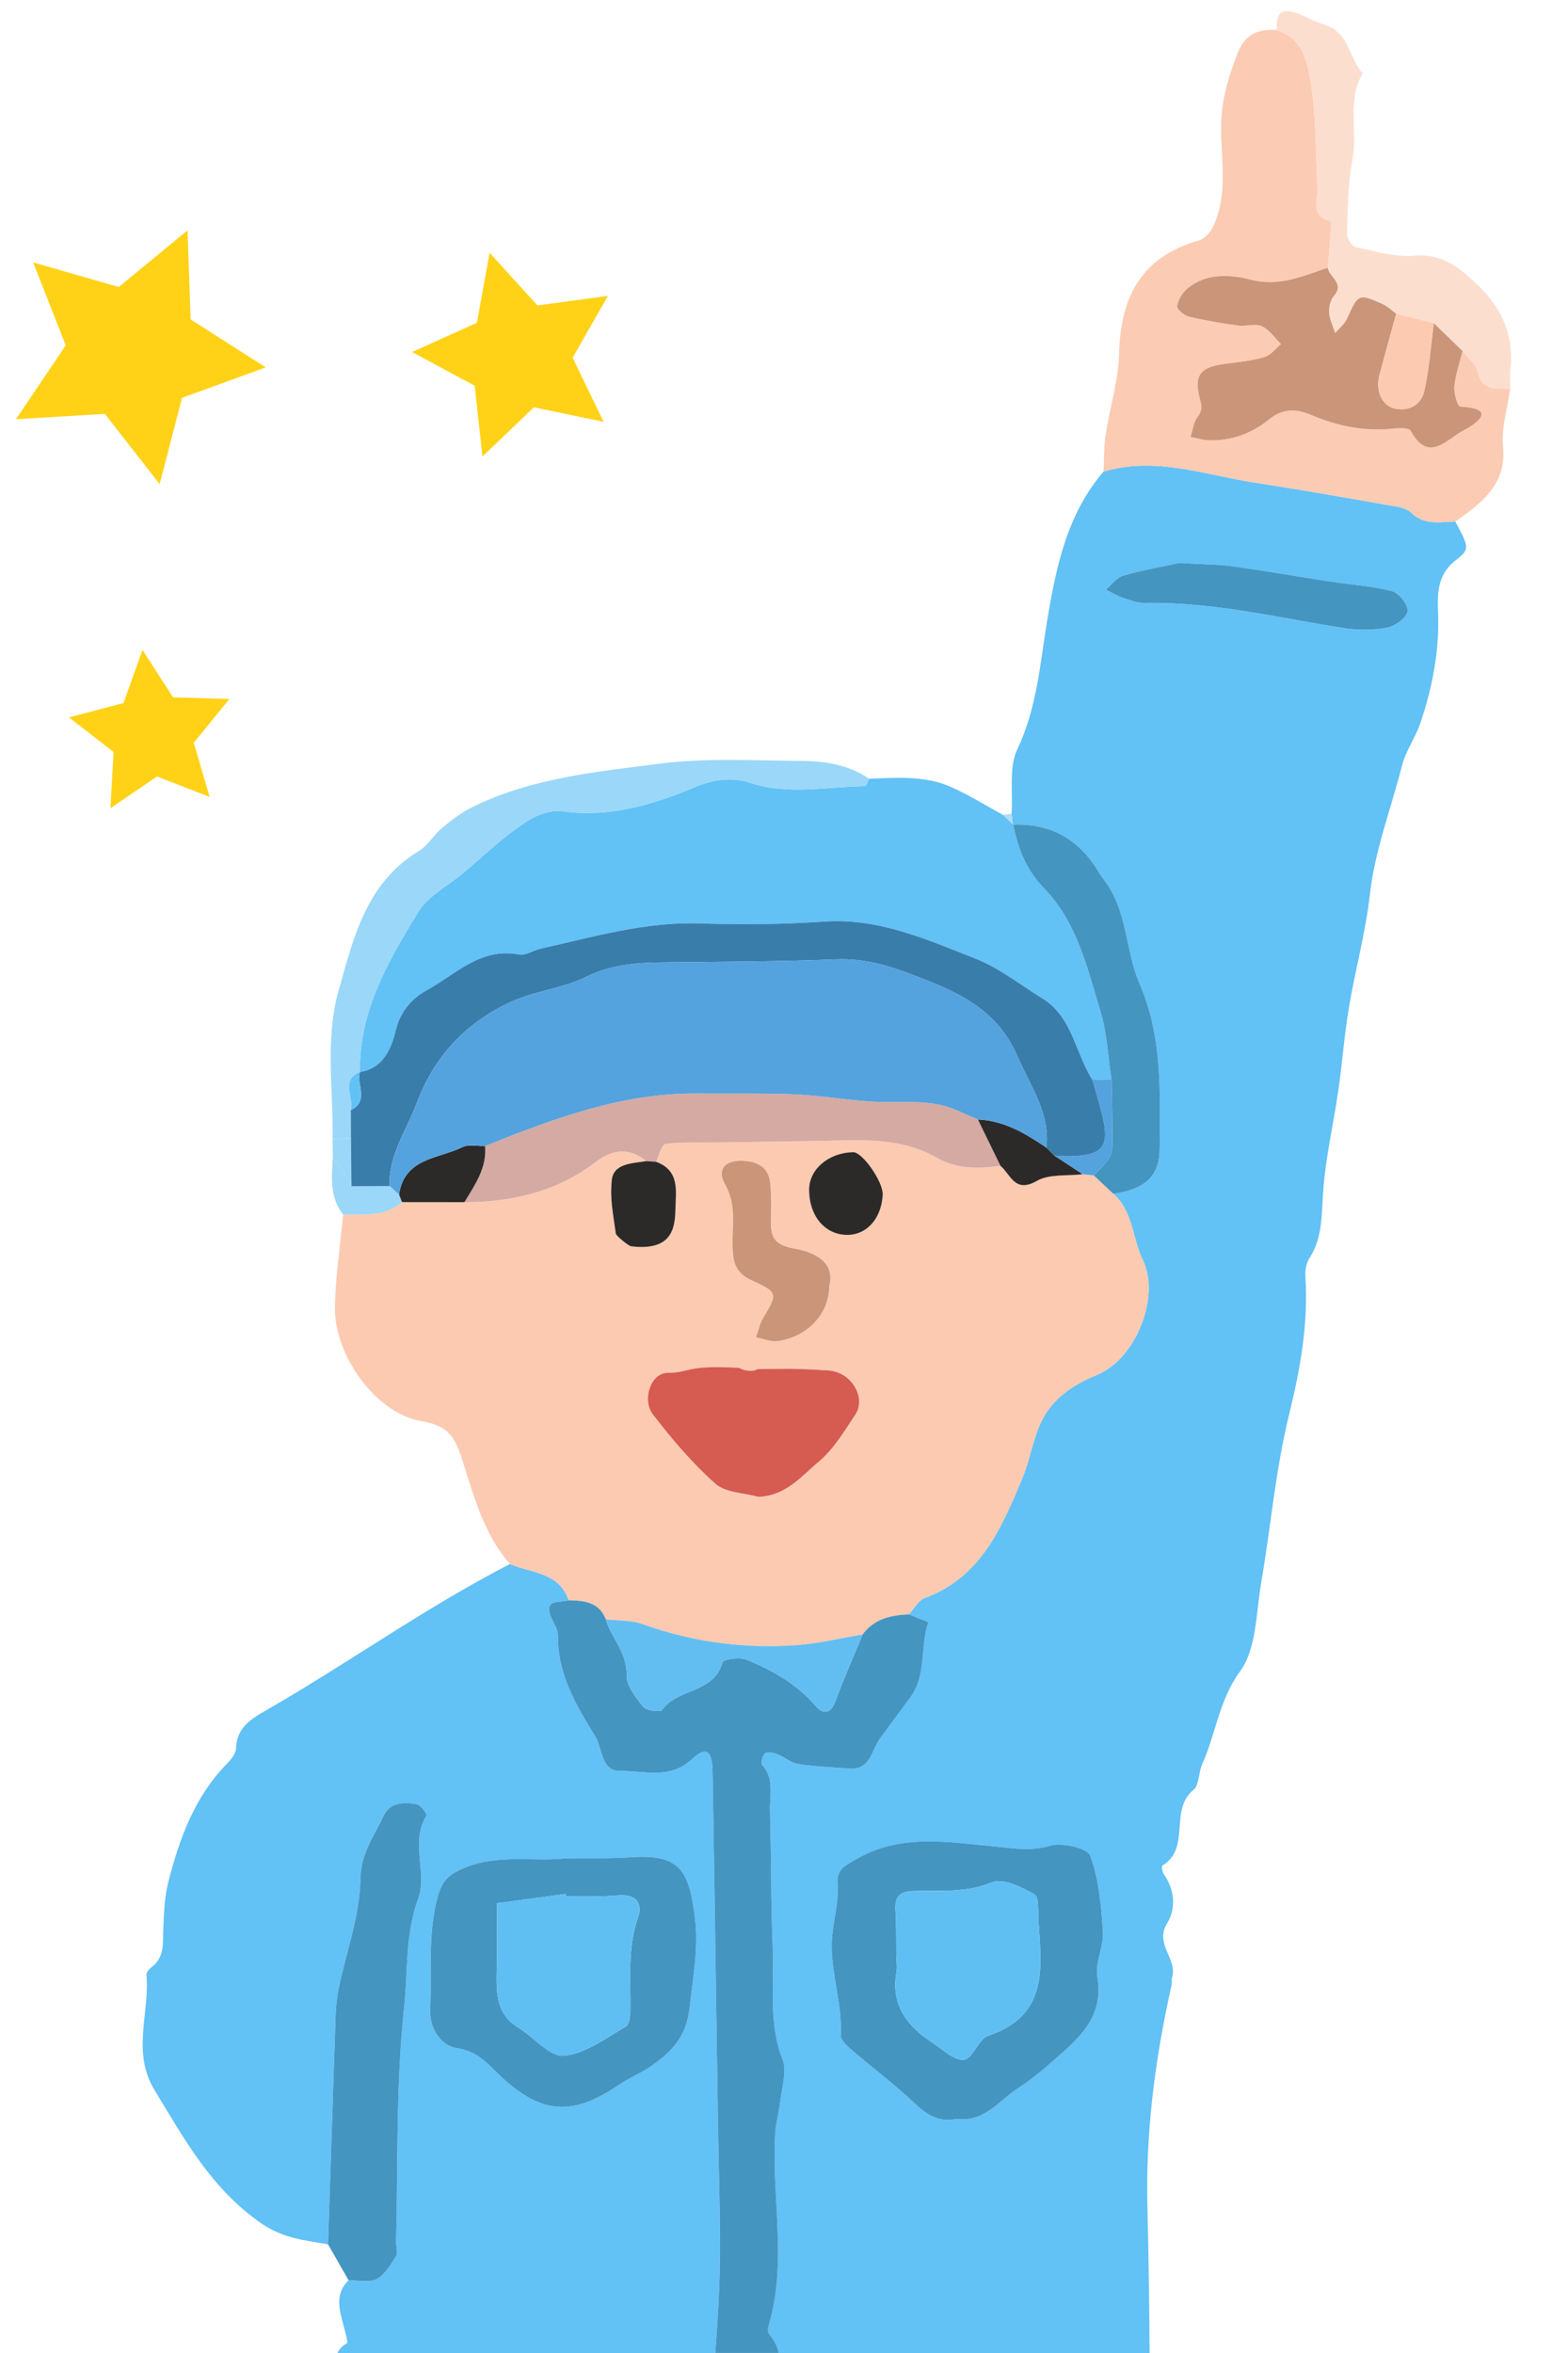
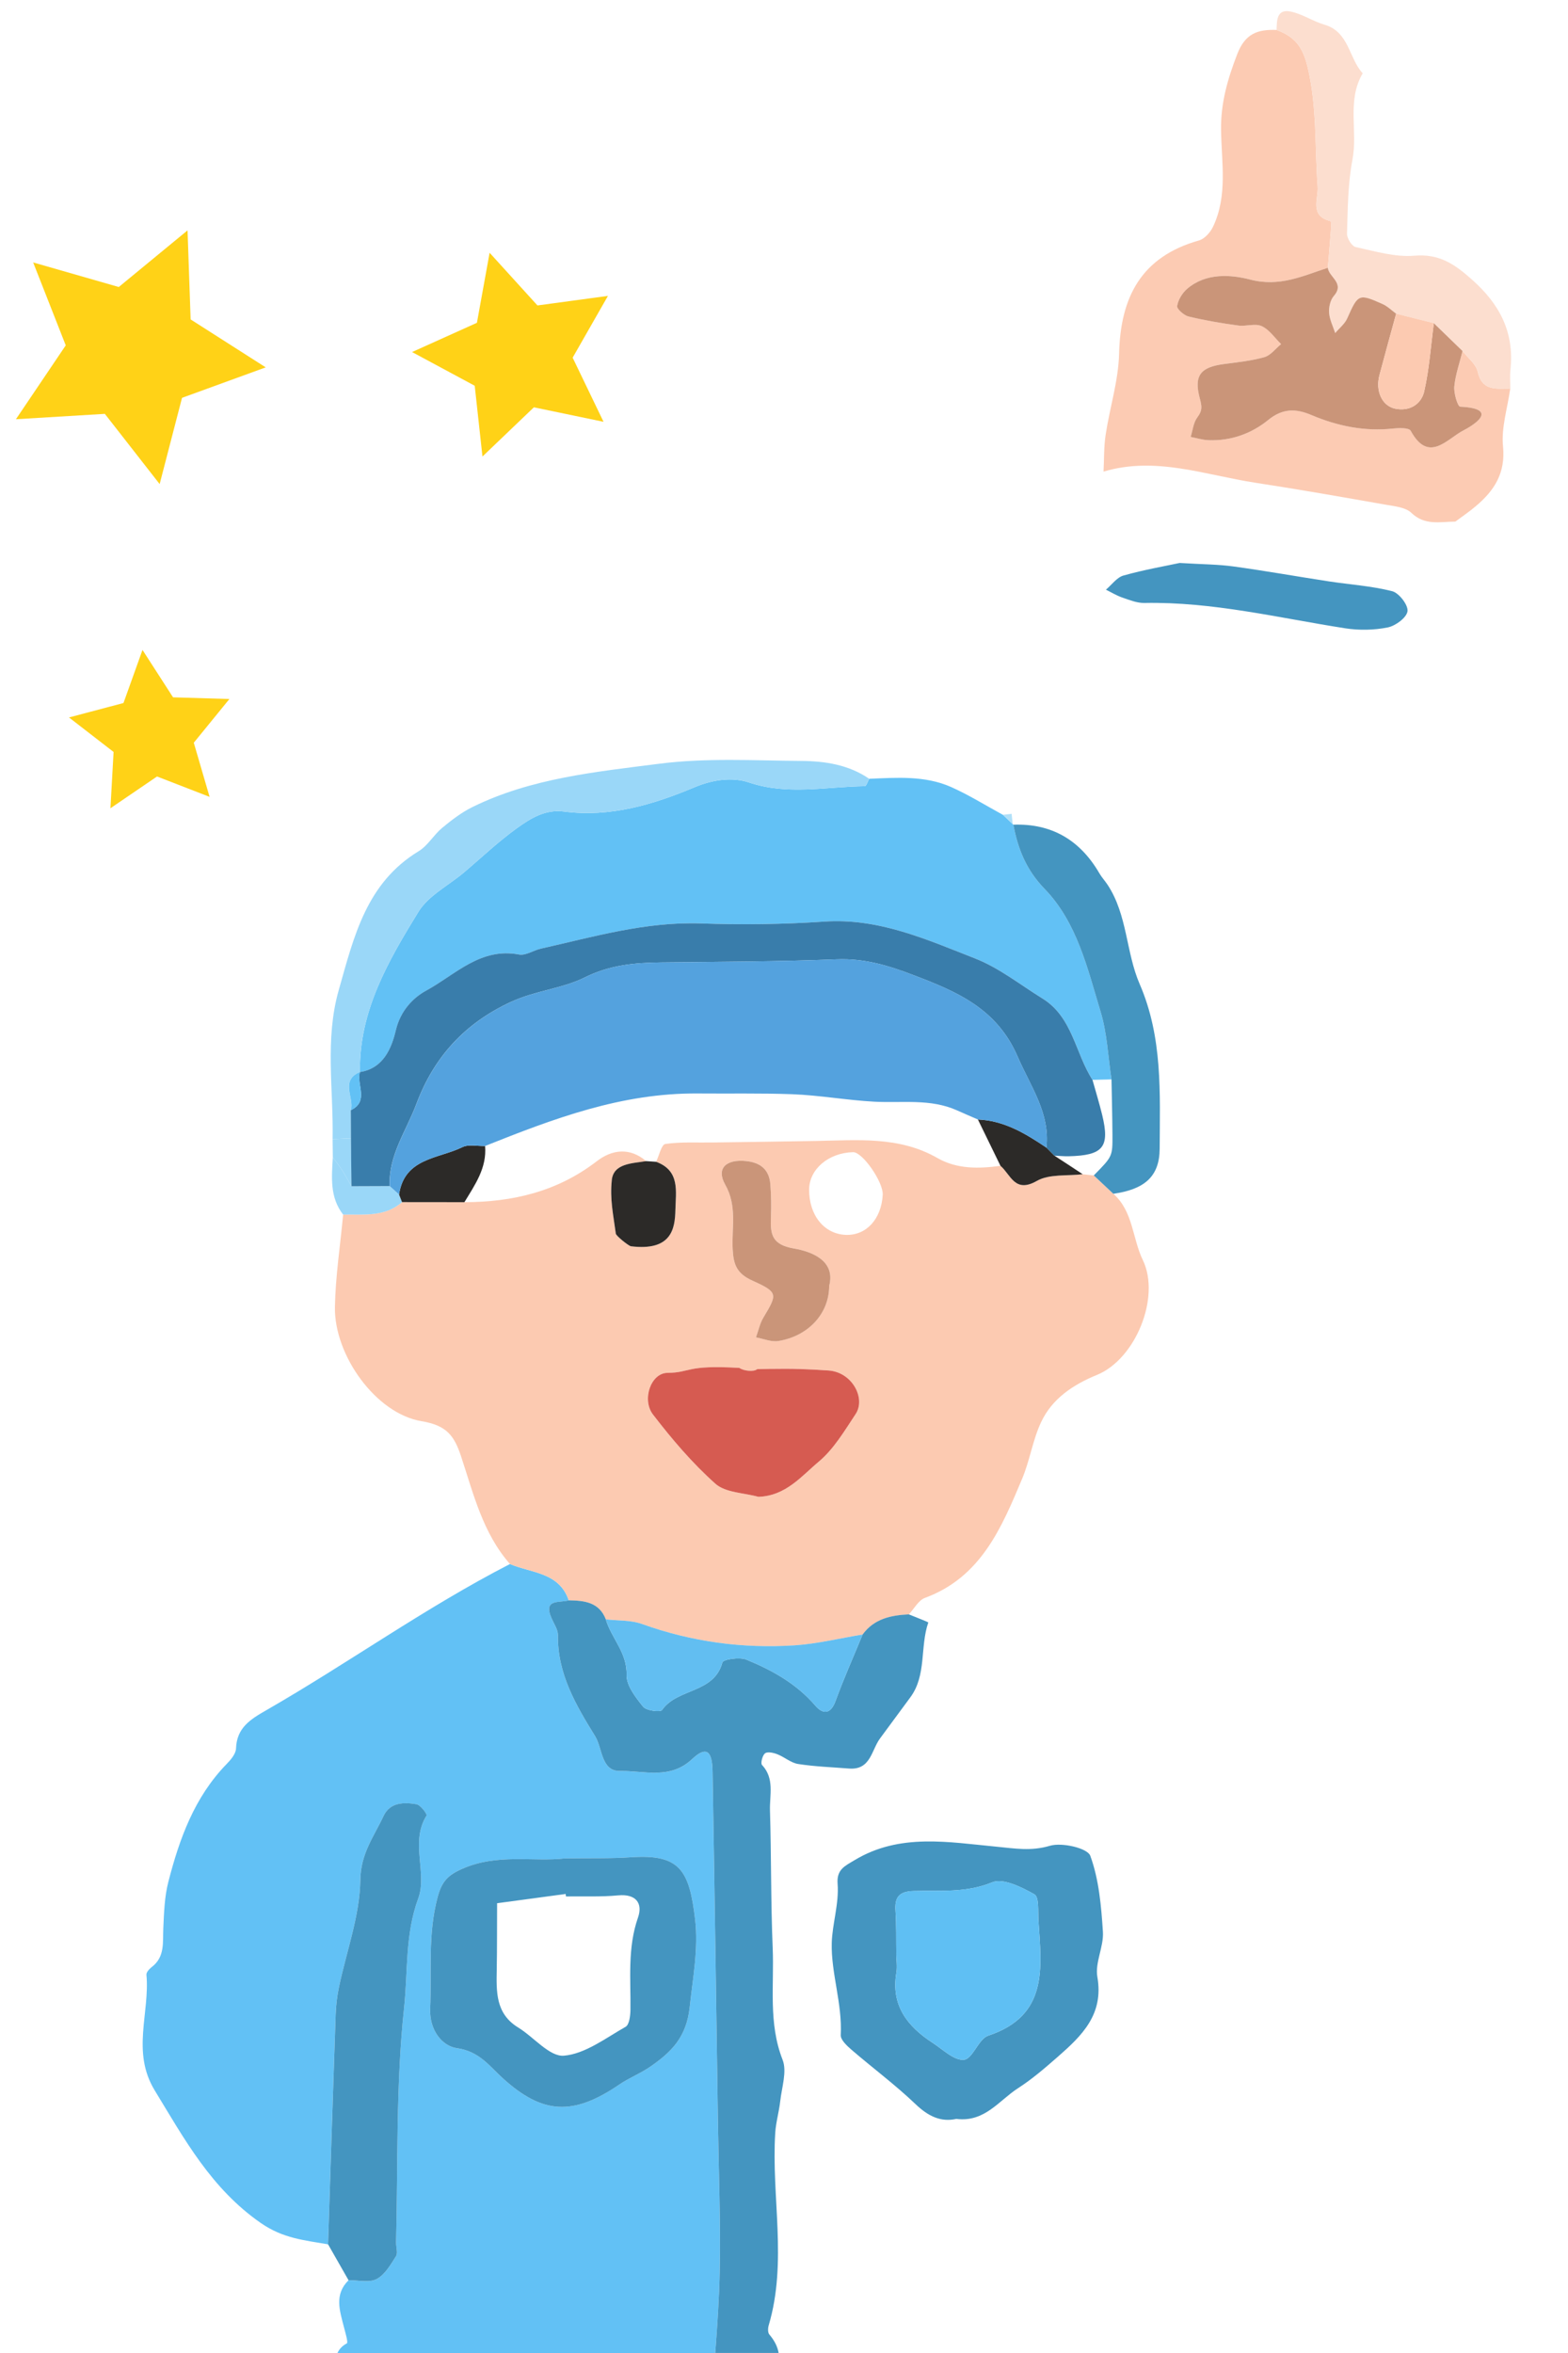
<svg xmlns="http://www.w3.org/2000/svg" id="_レイヤー_2" width="140" height="210" viewBox="0 0 140 210">
  <defs>
    <style>.cls-1{fill:#5fbff3;}.cls-1,.cls-2,.cls-3,.cls-4,.cls-5,.cls-6,.cls-7,.cls-8,.cls-9,.cls-10,.cls-11,.cls-12,.cls-13,.cls-14,.cls-15,.cls-16,.cls-17{stroke-width:0px;}.cls-2{fill:#54a2de;}.cls-3{fill:#2c2a28;}.cls-4{fill:#ca9579;}.cls-5{fill:#62c1f5;}.cls-6{fill:#fccab1;}.cls-7{fill:#d4aaa3;}.cls-8{fill:none;}.cls-9{fill:#4495c0;}.cls-10{fill:#9ad7f8;}.cls-11{fill:#fcdecf;}.cls-12{fill:#fccbb3;}.cls-13{fill:#ffd217;}.cls-14{fill:#397dab;}.cls-15{fill:#d65b51;}.cls-16{fill:#afdff8;}.cls-17{fill:#62bef1;}</style>
  </defs>
  <g id="_メイン">
    <path class="cls-8" d="M30.969,209.135c.134-.073-.135-.959-.263-1.459-.366-1.442-.884-2.891.413-4.17-.608-1.067-1.221-2.138-1.83-3.207-2.078-.367-4.001-.512-6.005-1.905-4.43-3.077-6.805-7.464-9.468-11.83-2.1-3.441-.426-6.902-.742-10.328-.02-.214.257-.516.467-.679,1.206-.916.979-2.216,1.04-3.477.063-1.381.105-2.795.447-4.12.993-3.858,2.329-7.575,5.207-10.528.375-.38.824-.915.839-1.387.062-1.851,1.287-2.602,2.682-3.403,7.339-4.217,14.233-9.18,21.776-13.059-2.426-2.76-3.259-6.261-4.365-9.607-.61-1.841-1.284-2.767-3.525-3.137-4.098-.683-7.814-5.904-7.739-10.187.051-2.754.477-5.502.734-8.253-1.205-1.545-1.022-3.337-.921-5.111-.005-.542-.011-1.081-.019-1.621.089-4.438-.713-8.867.551-13.318,1.356-4.772,2.456-9.544,7.135-12.384.816-.496,1.34-1.453,2.095-2.08.842-.697,1.735-1.383,2.709-1.862,5.247-2.581,11.018-3.138,16.677-3.863,4.17-.534,8.452-.285,12.682-.249,2.119.012,4.23.337,6.059,1.591,2.474-.1,4.979-.299,7.311.734,1.594.71,3.088,1.644,4.626,2.482.26-.029.521-.056.78-.086.136-1.939-.264-4.127.512-5.759,1.753-3.704,2.032-7.65,2.672-11.531.796-4.783,1.759-9.435,5.023-13.254.059-1.101.023-2.214.19-3.298.368-2.42,1.14-4.816,1.2-7.236.123-5.076,2.003-8.652,7.145-10.101.496-.142,1.006-.721,1.243-1.221,1.32-2.774.755-5.746.715-8.637-.036-2.401.587-4.542,1.443-6.763.721-1.875,1.864-2.221,3.516-2.161.019-.86.015-1.894,1.248-1.643,1.044.209,1.989.869,3.025,1.172,2.21.644,2.165,2.988,3.415,4.342-1.439,2.43-.425,5.156-.917,7.715-.411,2.15-.415,4.386-.485,6.584-.016.408.428,1.13.772,1.205,1.729.375,3.523.918,5.237.772,2.236-.192,3.602.759,5.149,2.133,2.483,2.198,3.791,4.712,3.436,8.041-.059.557-.012,1.125-.016,1.685-.24,1.724-.814,3.481-.646,5.159.236,2.386-.778,3.942-2.42,5.328-.582.497-1.222.923-1.836,1.385,1.158,2.189,1.35,2.445.125,3.373-1.767,1.334-1.732,3.01-1.666,4.827.12,3.368-.509,6.621-1.587,9.787-.443,1.303-1.306,2.476-1.64,3.796-.964,3.828-2.418,7.52-2.864,11.504-.379,3.388-1.306,6.708-1.87,10.081-.412,2.446-.59,4.925-.944,7.383-.433,2.99-1.133,5.955-1.351,8.959-.157,2.1-.025,4.165-1.236,6.035-.277.433-.396,1.06-.359,1.581.277,4.212-.438,8.244-1.447,12.345-1.216,4.921-1.636,10.036-2.499,15.049-.462,2.69-.407,5.868-1.879,7.884-1.908,2.616-2.162,5.589-3.385,8.294-.338.742-.256,1.864-.785,2.298-2.192,1.776-.196,5.195-2.773,6.758-.086.05-.006.566.135.769.985,1.409,1.089,3.077.294,4.367-1.151,1.874.915,3.163.447,4.801-.076.262-.013.562-.075.827-1.46,6.515-2.304,13.087-2.131,19.786.112,4.314.162,8.629.195,12.946h37.353V0H0v210h30.128c.158-.339.41-.637.84-.865ZM42.582,28.809l1.133-6.25,4.272,4.701,6.295-.854-3.151,5.515,2.757,5.723-6.219-1.293-4.591,4.391-.693-6.314-5.594-3.009,5.791-2.61ZM2.961,23.422l7.644,2.193,6.14-5.054.276,7.948,6.704,4.278-7.473,2.719-1.997,7.698-4.895-6.267-7.938.479,4.448-6.592-2.909-7.401ZM6.159,64.03l4.866-1.287,1.698-4.738,2.728,4.23,5.031.151-3.18,3.902,1.411,4.832-4.693-1.819-4.159,2.835.279-5.026-3.982-3.079Z" />
    <path class="cls-8" d="M73.963,122.312c-1.827-.125-2.802-.185-5.258-.142,2.154-.036,3.467.019,5.258.142Z" />
-     <path class="cls-5" d="M104.583,177.269c.062-.265-.001-.565.075-.827.468-1.638-1.598-2.926-.447-4.801.795-1.29.691-2.958-.294-4.367-.141-.203-.22-.719-.135-.769,2.577-1.563.581-4.982,2.773-6.758.528-.434.446-1.555.785-2.298,1.223-2.705,1.477-5.678,3.385-8.294,1.472-2.016,1.417-5.194,1.879-7.884.862-5.013,1.282-10.128,2.499-15.049,1.009-4.102,1.725-8.133,1.447-12.345-.036-.521.082-1.148.359-1.581,1.211-1.87,1.079-3.935,1.236-6.035.218-3.004.917-5.969,1.351-8.959.353-2.458.532-4.937.944-7.383.564-3.373,1.49-6.693,1.87-10.081.446-3.985,1.9-7.677,2.864-11.504.335-1.32,1.198-2.493,1.64-3.796,1.078-3.166,1.707-6.42,1.587-9.787-.066-1.817-.101-3.493,1.666-4.827,1.225-.928,1.033-1.183-.125-3.373-1.358.006-2.724.381-3.934-.786-.513-.494-1.484-.581-2.269-.72-3.881-.682-7.764-1.368-11.658-1.963-4.491-.689-8.909-2.383-13.553-.993-3.264,3.818-4.226,8.471-5.023,13.254-.64,3.88-.918,7.827-2.672,11.531-.776,1.632-.377,3.82-.512,5.759.034.305.067.611.098.914l.059.056q5.06-.184,7.687,4.351c.211.361.501.672.732,1.022,1.771,2.696,1.63,6.022,2.857,8.847,2.068,4.769,1.806,9.74,1.786,14.692-.01,2.519-1.389,3.638-4.136,4.028,1.775,1.568,1.69,3.97,2.633,5.917,1.601,3.307-.648,8.834-4.089,10.244-2.136.874-4.008,2.116-4.996,4.221-.75,1.599-1.005,3.424-1.694,5.057-1.838,4.374-3.671,8.78-8.673,10.624-.584.216-.965.969-1.441,1.474.604.249,1.75.689,1.736.726-.755,2.179-.135,4.696-1.607,6.683-.902,1.225-1.805,2.443-2.705,3.667-.773,1.049-.833,2.837-2.77,2.683-1.515-.12-3.041-.172-4.539-.405-.647-.101-1.222-.625-1.859-.87-.342-.135-.864-.25-1.092-.085-.237.172-.417.887-.277,1.037,1.14,1.213.674,2.692.713,4.051.124,4.099.072,8.206.244,12.303.139,3.321-.401,6.685.883,9.962.409,1.044-.076,2.458-.211,3.696-.105.949-.387,1.883-.446,2.833-.355,5.715,1.098,11.491-.582,17.166-.076.255-.091.656.055.826.486.567.736,1.114.831,1.648h33.126c-.033-4.316-.083-8.632-.195-12.946-.173-6.698.672-13.271,2.131-19.786ZM102.169,53.814c-.653.012-1.326-.264-1.965-.483-.506-.172-.975-.463-1.463-.702.521-.436.976-1.098,1.572-1.265,1.838-.516,3.728-.843,5.013-1.12,2.04.127,3.441.123,4.817.314,2.838.389,5.661.895,8.492,1.328,1.894.289,3.826.41,5.669.879.608.157,1.44,1.24,1.365,1.789-.081.574-1.068,1.304-1.765,1.444-1.223.247-2.553.27-3.793.079-5.96-.927-11.847-2.381-17.943-2.262ZM97.98,176.44c.586,3.343-1.381,5.24-3.52,7.113-1.141.998-2.303,2.004-3.572,2.82-1.693,1.088-2.965,3.057-5.5,2.734-1.394.31-2.517-.241-3.64-1.314-1.807-1.726-3.829-3.228-5.726-4.861-.408-.353-.975-.884-.955-1.308.148-2.812-.876-5.54-.802-8.227.043-1.669.661-3.505.521-5.284-.097-1.28.669-1.585,1.519-2.099,4.029-2.435,8.414-1.601,12.649-1.203,1.665.159,3.097.422,4.791-.08,1.08-.317,3.351.205,3.604.893.776,2.117.98,4.489,1.127,6.779.088,1.333-.723,2.763-.495,4.037Z" />
    <path class="cls-5" d="M64.102,189.456c-.156-10.467-.3-20.934-.481-31.398-.032-1.848-.597-2.217-1.823-1.062-1.978,1.862-4.287,1.027-6.427,1.066-1.715.029-1.561-2.018-2.236-3.109-1.704-2.756-3.37-5.568-3.318-9.006.007-.506-.354-1.018-.572-1.516-.779-1.782.736-1.345,1.537-1.602-.856-2.522-3.335-2.429-5.25-3.243-7.542,3.879-14.437,8.842-21.776,13.059-1.396.801-2.62,1.552-2.682,3.403-.015.472-.464,1.007-.839,1.387-2.877,2.953-4.214,6.67-5.207,10.528-.341,1.325-.383,2.739-.447,4.12-.061,1.26.166,2.561-1.04,3.477-.21.163-.487.465-.467.679.316,3.426-1.358,6.887.742,10.328,2.663,4.366,5.038,8.752,9.468,11.83,2.004,1.393,3.927,1.538,6.005,1.905.226-6.838.44-13.677.68-20.513.031-.819.129-1.647.298-2.452.666-3.191,1.862-6.369,1.904-9.566.034-2.358,1.224-3.871,2.07-5.687.574-1.234,1.815-1.249,2.939-1.056.367.06.98.896.901,1.015-1.494,2.383.099,5.124-.74,7.393-1.188,3.206-.919,6.548-1.264,9.759-.745,6.921-.537,13.944-.715,20.928-.01.422.179.951-.01,1.247-.478.757-.992,1.653-1.729,2.037-.672.35-1.659.094-2.504.102-1.298,1.279-.779,2.728-.413,4.17.128.5.396,1.386.263,1.459-.431.228-.682.527-.84.865h33.732c.19-2.462.355-4.926.4-7.392.082-4.382-.094-8.768-.159-13.153ZM61.578,179.135c-.285,2.682-1.632,4-3.472,5.28-.894.625-1.939,1.028-2.839,1.644-4.115,2.802-6.836,2.635-10.38-.583-1.197-1.087-2.103-2.403-4.088-2.68-1.307-.177-2.473-1.6-2.391-3.526.139-3.324-.22-6.639.663-9.952.377-1.412.913-1.97,2.229-2.544,3.127-1.372,6.356-.591,9.14-.915,2.217-.033,4.056.022,5.886-.102,4.392-.305,5.222,1.173,5.735,5.55.307,2.592-.205,5.216-.483,7.828Z" />
    <path class="cls-6" d="M50.782,142.828c1.381.024,2.707.15,3.308,1.697,1.081.125,2.236.055,3.233.414,4.431,1.593,8.991,2.209,13.658,1.902,2.022-.139,4.025-.634,6.037-.964,1.025-1.406,2.527-1.719,4.128-1.796.475-.505.856-1.258,1.441-1.474,5.001-1.845,6.834-6.25,8.673-10.624.689-1.633.944-3.458,1.694-5.057.988-2.105,2.859-3.347,4.996-4.221,3.442-1.41,5.69-6.937,4.089-10.244-.943-1.946-.858-4.349-2.633-5.917-.585-.547-1.167-1.095-1.748-1.638-.329-.038-.659-.075-.987-.108-1.383.17-2.984-.04-4.1.599-1.972,1.127-2.323-.568-3.243-1.351-1.938.269-3.883.304-5.626-.693-3.438-1.97-7.167-1.586-10.868-1.524-3.079.053-6.161.094-9.241.137-1.4.021-2.816-.069-4.189.132-.344.049-.554,1.034-.823,1.59,2.157.791,1.758,2.649,1.723,4.292-.036,1.677-.342,3.699-3.985,3.245-.249-.076-1.306-.923-1.334-1.125-.235-1.756-.536-3.054-.358-4.781.159-1.5,1.829-1.482,3.067-1.69-1.474-1.252-3.049-1.039-4.418.014-3.502,2.7-7.496,3.643-11.81,3.649-1.856-.003-3.712-.007-5.57-.006-1.542,1.355-3.436,1.078-5.258,1.114-.257,2.751-.683,5.499-.734,8.253-.075,4.283,3.641,9.504,7.739,10.187,2.24.37,2.914,1.296,3.525,3.137,1.106,3.346,1.939,6.848,4.365,9.607,1.915.814,4.393.721,5.25,3.243ZM76.169,102.829c.839-.02,2.713,2.676,2.646,3.813-.129,2.17-1.472,3.628-3.285,3.568-1.934-.067-3.297-1.74-3.287-4.043.009-1.818,1.735-3.285,3.926-3.338ZM66.599,103.619c1.298.133,2.074.76,2.18,2.065.08.981.092,1.978.053,2.967-.057,1.501.073,2.436,2.066,2.775,1.549.268,3.733,1.069,3.135,3.339-.004,2.506-1.907,4.498-4.545,4.917-.632.102-1.326-.206-1.991-.327.213-.588.342-1.228.656-1.758,1.251-2.092,1.352-2.258-.943-3.29-1.42-.639-1.718-1.415-1.794-2.82-.103-1.911.422-3.843-.668-5.763-.828-1.459.09-2.284,1.85-2.106ZM59.59,122.526c2.152-.025,1.583-.727,6.424-.445.377.277,1.305.369,1.59.114.394-.011.757-.018,1.102-.024,2.457-.043,3.432.016,5.258.142,2.122.139,3.362,2.484,2.431,3.889-.993,1.496-1.949,3.125-3.297,4.252-1.524,1.27-2.928,3.056-5.388,3.134-1.302-.364-2.931-.361-3.837-1.169-2.061-1.836-3.884-3.979-5.573-6.177-1.01-1.319-.197-3.699,1.289-3.716Z" />
    <path class="cls-5" d="M77.215,70.165c-3.446.039-6.871.835-10.351-.335-1.441-.481-3.167-.278-4.857.432-3.679,1.545-7.537,2.705-11.64,2.167-1.677-.221-2.987.605-4.192,1.469-1.679,1.204-3.187,2.646-4.772,3.984-1.372,1.153-3.155,2.051-4.046,3.498-2.687,4.378-5.314,8.868-5.219,14.299,2.128-.323,2.843-2.195,3.208-3.732.416-1.754,1.554-2.911,2.722-3.545,2.579-1.402,4.837-3.873,8.282-3.211.594.112,1.29-.38,1.952-.528,4.707-1.054,9.347-2.417,14.27-2.247,3.668.128,7.36.083,11.021-.164,4.876-.335,9.151,1.6,13.469,3.289,2.141.835,4.023,2.341,6.014,3.572,2.701,1.665,2.924,4.876,4.47,7.264.566-.015,1.132-.028,1.696-.044-.307-2.019-.386-4.108-.974-6.04-1.174-3.865-2.092-7.956-5-10.961-1.635-1.686-2.384-3.566-2.787-5.727l-.059-.056c-.293-.276-.585-.55-.878-.828-1.538-.837-3.031-1.771-4.626-2.482-2.332-1.033-4.837-.834-7.311-.734-.132.231-.257.659-.39.661Z" />
    <path class="cls-12" d="M112.081,43.083c3.894.595,7.777,1.281,11.658,1.963.785.14,1.755.226,2.269.72,1.21,1.167,2.576.792,3.934.786.614-.462,1.254-.888,1.836-1.385,1.642-1.386,2.656-2.942,2.42-5.328-.167-1.677.406-3.435.646-5.159-1.216-.015-2.502.274-2.905-1.509-.155-.682-.884-1.232-1.353-1.844-.26,1.056-.631,2.097-.736,3.165-.056.606.306,1.79.523,1.801,3.816.184.811,1.854.313,2.108-1.464.737-3.111,3.007-4.728.042-.151-.278-1.044-.255-1.574-.199-2.548.276-4.963-.22-7.285-1.202-1.391-.591-2.568-.614-3.857.436-1.505,1.222-3.338,1.885-5.339,1.806-.536-.018-1.062-.192-1.593-.29.186-.59.244-1.276.596-1.745.449-.599.428-.931.218-1.708-.554-2.065.108-2.774,2.115-3.047,1.224-.165,2.468-.287,3.649-.62.564-.158,1.004-.762,1.498-1.166-.569-.556-1.053-1.295-1.733-1.604-.581-.268-1.399.044-2.092-.054-1.49-.204-2.976-.452-4.434-.804-.416-.102-1.063-.675-1.021-.936.086-.553.459-1.166.896-1.54,1.673-1.435,3.886-1.272,5.629-.821,2.617.684,4.685-.325,6.925-1.052.088-1.087.187-2.17.265-3.255.022-.316.047-.889-.033-.91-1.907-.473-1.058-2.017-1.141-3.08-.266-3.537-.045-7.066-.886-10.625-.452-1.92-1.205-2.766-2.78-3.354-1.652-.06-2.795.287-3.516,2.161-.856,2.221-1.479,4.362-1.443,6.763.04,2.891.605,5.862-.715,8.637-.237.5-.747,1.078-1.243,1.221-5.142,1.449-7.022,5.025-7.145,10.101-.06,2.419-.832,4.816-1.2,7.236-.167,1.084-.131,2.197-.19,3.298,4.644-1.39,9.062.304,13.553.993Z" />
    <path class="cls-9" d="M33.624,203.404c.737-.384,1.251-1.281,1.729-2.037.189-.296 0-.825.01-1.247.178-6.984-.029-14.007.715-20.928.345-3.211.076-6.552,1.264-9.759.839-2.269-.755-5.011.74-7.393.079-.119-.534-.955-.901-1.015-1.124-.192-2.365-.178-2.939,1.056-.846,1.816-2.036,3.33-2.07,5.687-.041,3.197-1.238,6.375-1.904,9.566-.169.804-.267,1.633-.298,2.452-.24,6.836-.454,13.675-.68,20.513.609,1.069,1.221,2.14,1.83,3.207.845-.008,1.832.248,2.504-.102Z" />
    <path class="cls-10" d="M31.323,99.084c.324-1.124-.986-2.638.812-3.412l.003.007c-.095-5.431,2.533-9.921,5.219-14.299.89-1.447,2.674-2.344,4.046-3.498,1.585-1.338,3.093-2.78,4.772-3.984,1.205-.864,2.515-1.69,4.192-1.469,4.103.538,7.961-.622,11.64-2.167,1.69-.709,3.416-.913,4.857-.432,3.48,1.17,6.906.375,10.351.335.133-.002.258-.43.39-.661-1.828-1.254-3.939-1.579-6.059-1.591-4.231-.036-8.512-.285-12.682.249-5.659.725-11.43,1.283-16.677,3.863-.974.479-1.867,1.165-2.709,1.862-.756.627-1.279,1.584-2.095,2.08-4.679,2.84-5.779,7.612-7.135,12.384-1.264,4.451-.462,8.88-.551,13.318.547-.026,1.093-.05,1.641-.076-.005-.837-.008-1.673-.014-2.51Z" />
    <path class="cls-11" d="M116.761,6.028c.842,3.559.62,7.088.886,10.625.084,1.063-.765,2.606,1.141,3.08.079.02.054.594.033.91-.078,1.085-.177,2.168-.265,3.255.099.844,1.539,1.362.541,2.512-.316.362-.46,1-.426,1.498.043.614.352,1.212.546,1.815.364-.433.853-.816,1.075-1.314.967-2.172,1.018-2.231,3.153-1.276.443.197.811.57,1.213.865,1.122.281,2.245.561,3.367.845.856.828,1.71,1.658,2.563,2.484.469.612,1.198,1.162,1.353,1.844.403,1.784,1.689,1.494,2.905,1.509.004-.561-.043-1.128.016-1.685.355-3.329-.953-5.843-3.436-8.041-1.546-1.374-2.913-2.324-5.149-2.133-1.714.146-3.508-.397-5.237-.772-.343-.075-.787-.797-.772-1.205.07-2.199.074-4.434.485-6.584.492-2.56-.522-5.285.917-7.715-1.25-1.354-1.205-3.698-3.415-4.342-1.036-.302-1.982-.962-3.025-1.172-1.233-.251-1.229.782-1.248,1.643,1.575.588,2.328,1.434,2.78,3.354Z" />
    <path class="cls-10" d="M35.895,107.286c-.088-.227-.178-.45-.265-.677-.277-.251-.554-.501-.833-.751-1.138.002-2.275.01-3.413.013-.284-.487-.552-.987-.856-1.464-.249-.387-.538-.748-.812-1.117-.101,1.774-.284,3.566.921,5.111,1.823-.036,3.716.241,5.258-1.114Z" />
    <path class="cls-10" d="M31.384,105.871c-.014-1.424-.03-2.851-.046-4.277-.548.026-1.094.05-1.641.076.008.539.015,1.079.019,1.621.273.369.563.73.812,1.117.304.478.572.977.856,1.464Z" />
    <path class="cls-16" d="M90.322,72.634c-.259.03-.519.058-.78.086.293.278.585.552.878.828-.031-.303-.064-.609-.098-.914Z" />
    <path class="cls-9" d="M68.635,207.526c1.68-5.675.227-11.451.582-17.166.059-.95.341-1.884.446-2.833.136-1.238.62-2.651.211-3.696-1.284-3.277-.745-6.641-.883-9.962-.172-4.097-.12-8.204-.244-12.303-.039-1.358.426-2.837-.713-4.051-.139-.149.041-.865.277-1.037.228-.165.75-.05,1.092.085.638.246,1.212.77,1.859.87,1.498.233,3.024.285,4.539.405,1.938.154,1.998-1.634,2.77-2.683.899-1.225,1.803-2.443,2.705-3.667,1.472-1.987.852-4.504,1.607-6.683.014-.036-1.133-.477-1.736-.726-1.602.077-3.104.39-4.128,1.796-.813,1.981-1.691,3.941-2.423,5.948-.452,1.232-1.157,1.152-1.799.401-1.678-1.956-3.845-3.16-6.154-4.106-.609-.255-2.071-.024-2.144.248-.745,2.792-4.037,2.286-5.391,4.252-.149.211-1.4.06-1.687-.297-.667-.829-1.503-1.896-1.476-2.843.057-2-1.364-3.269-1.855-4.955-.601-1.547-1.927-1.672-3.308-1.697-.801.257-2.316-.18-1.537,1.602.217.498.579,1.01.572,1.516-.052,3.438,1.614,6.25,3.318,9.006.675,1.091.521,3.138,2.236,3.109,2.14-.039,4.449.796,6.427-1.066,1.226-1.155,1.79-.786,1.823,1.062.181,10.464.325,20.932.481,31.398.065,4.385.241,8.771.159,13.153-.046,2.466-.211,4.929-.4,7.392h5.66c-.096-.534-.345-1.082-.831-1.648-.146-.169-.131-.571-.055-.826Z" />
    <path class="cls-9" d="M97.348,165.624c-.253-.688-2.525-1.21-3.604-.893-1.694.502-3.125.239-4.791.08-4.235-.398-8.62-1.232-12.649,1.203-.85.514-1.616.819-1.519,2.099.14,1.779-.478,3.615-.521,5.284-.073,2.687.951,5.415.802,8.227-.02.425.547.956.955,1.308,1.897,1.633,3.919,3.135,5.726,4.861,1.123,1.073,2.247,1.624,3.64,1.314,2.535.323,3.807-1.646,5.5-2.734,1.27-.816,2.431-1.823,3.572-2.82,2.139-1.874,4.106-3.771,3.52-7.113-.227-1.274.583-2.704.495-4.037-.148-2.29-.352-4.662-1.127-6.779ZM88.233,181.679c-.871.287-1.369,2.058-2.156,2.149-.867.099-1.889-.913-2.799-1.505-2.255-1.465-3.742-3.341-3.247-6.262.095-.549-.002-1.127-.01-1.692l.005-0c-.019-1.27.015-2.543-.071-3.812-.087-1.222.301-1.753,1.621-1.789,2.34-.067,4.667.191,7.01-.774.974-.402,2.636.43,3.776,1.073.428.242.305,1.535.358,2.353.266,4.172.919,8.469-4.487,10.259Z" />
    <path class="cls-9" d="M56.327,165.757c-1.829.124-3.669.069-5.886.102-2.783.324-6.013-.457-9.14.915-1.315.575-1.852,1.132-2.229,2.544-.883,3.312-.524,6.628-.663,9.952-.083,1.926,1.083,3.348,2.391,3.526,1.985.277,2.892,1.592,4.088,2.68,3.543,3.218,6.265,3.385,10.38.583.899-.616,1.944-1.019,2.839-1.644,1.839-1.28,3.186-2.598,3.472-5.28.279-2.612.79-5.236.483-7.828-.513-4.377-1.343-5.854-5.735-5.55ZM56.967,171.128c-.955,2.726-.641,5.492-.678,8.257-.008.518-.103,1.317-.431,1.502-1.783,1.009-3.606,2.417-5.507,2.579-1.281.11-2.691-1.663-4.089-2.518-2.035-1.246-1.943-3.218-1.909-5.206.033-1.958.021-3.922.031-5.884,2.04-.276,4.081-.55,6.121-.825.008.077.019.149.028.221,1.554-.023,3.117.05,4.658-.095,1.617-.152,2.208.725,1.776,1.969Z" />
    <path class="cls-9" d="M98.267,90.292c.588,1.932.667,4.021.974,6.04.03,1.653.074,3.308.084,4.967.012,1.915-.001,1.915-1.667,3.606.581.543,1.163,1.091,1.748,1.638,2.746-.39,4.125-1.509,4.136-4.028.02-4.952.281-9.923-1.786-14.692-1.227-2.825-1.086-6.151-2.857-8.847-.23-.35-.52-.661-.732-1.022q-2.629-4.535-7.687-4.351c.404,2.161,1.152,4.041,2.787,5.727,2.908,3.005,3.826,7.096,5,10.961Z" />
    <path class="cls-9" d="M123.905,55.997c.697-.14,1.684-.87,1.765-1.444.076-.548-.757-1.631-1.365-1.789-1.843-.469-3.775-.589-5.669-.879-2.831-.433-5.654-.939-8.492-1.328-1.376-.192-2.777-.188-4.817-.314-1.285.277-3.175.604-5.013,1.12-.596.167-1.051.83-1.572,1.265.488.239.958.53,1.463.702.638.219,1.311.495,1.965.483,6.096-.12,11.983,1.334,17.943,2.262,1.24.191,2.57.168,3.793-.079Z" />
-     <path class="cls-7" d="M85.451,99.099c-2.371-1.064-4.893-.644-7.368-.774-2.464-.131-4.913-.579-7.377-.67-2.801-.1-5.624-.041-8.412-.065-6.806-.055-12.876,2.253-18.983,4.687.17,1.959-.905,3.463-1.846,5.015,4.314-.006,8.307-.948,11.81-3.649,1.369-1.053,2.944-1.266,4.418-.014.297.019.592.039.888.059.269-.556.478-1.541.823-1.59,1.373-.201,2.789-.111,4.189-.132,3.08-.044,6.162-.084,9.241-.137,3.701-.062,7.43-.446,10.868,1.524,1.743.997,3.688.961,5.626.693-.67-1.379-1.34-2.758-2.014-4.133-.621-.27-1.244-.535-1.862-.813Z" />
    <path class="cls-15" d="M63.873,132.419c.906.808,2.535.805,3.837,1.169,2.46-.078,3.864-1.864,5.388-3.134,1.348-1.128,2.304-2.756,3.297-4.252.931-1.406-.309-3.75-2.431-3.889-1.791-.123-3.105-.177-5.258-.142-.345.006-.708.013-1.102.024-.285.256-1.213.163-1.59-.114-4.841-.282-4.272.421-6.424.445-1.487.017-2.3,2.397-1.289,3.716,1.689,2.198,3.512,4.341,5.573,6.177Z" />
    <path class="cls-17" d="M57.323,144.939c-.998-.359-2.152-.289-3.233-.414.491,1.686,1.912,2.955,1.855,4.955-.026.947.809,2.013,1.476,2.843.287.357,1.538.508,1.687.297,1.354-1.966,4.646-1.46,5.391-4.252.072-.273,1.535-.504,2.144-.248,2.308.946,4.475,2.151,6.154,4.106.642.751,1.347.832,1.799-.401.732-2.007,1.609-3.967,2.423-5.948-2.012.33-4.015.824-6.037.964-4.667.308-9.227-.309-13.658-1.902Z" />
    <path class="cls-4" d="M65.417,111.489c.076,1.406.374,2.181,1.794,2.82,2.295,1.032,2.194,1.198.943,3.29-.314.53-.443,1.169-.656,1.758.665.121,1.359.428,1.991.327,2.638-.419,4.541-2.411,4.545-4.917.597-2.271-1.587-3.072-3.135-3.339-1.993-.339-2.124-1.274-2.066-2.775.039-.988.026-1.985-.053-2.967-.106-1.306-.882-1.933-2.18-2.065-1.76-.178-2.677.646-1.85,2.106,1.09,1.921.565,3.853.668,5.763Z" />
    <path class="cls-3" d="M54.626,105.319c-.178,1.728.123,3.025.358,4.781.028.202,1.085,1.048,1.334,1.125,3.643.454,3.95-1.568,3.985-3.245.035-1.643.434-3.501-1.723-4.292-.296-.02-.591-.041-.888-.059-1.238.208-2.908.19-3.067,1.69Z" />
-     <path class="cls-3" d="M75.53,110.21c1.813.06,3.156-1.398,3.285-3.568.067-1.137-1.807-3.833-2.646-3.813-2.191.053-3.918,1.52-3.926,3.338-.01,2.302,1.354,3.976,3.287,4.043Z" />
+     <path class="cls-3" d="M75.53,110.21Z" />
    <path class="cls-3" d="M43.311,102.277c-.681.022-1.465-.17-2.023.103-2.139,1.046-5.182.953-5.658,4.229.087.228.177.45.265.677,1.858-.001,3.714.003,5.57.006.941-1.552,2.015-3.056,1.846-5.015Z" />
    <path class="cls-3" d="M94.142,103.139c-.238-.239-.474-.477-.71-.715-1.867-1.258-3.774-2.415-6.119-2.512.674,1.375,1.343,2.754,2.014,4.133.92.782,1.271,2.478,3.243,1.351,1.116-.639,2.717-.429,4.1-.599-.367-.243-.738-.485-1.106-.73-.474-.311-.949-.617-1.423-.928Z" />
-     <path class="cls-2" d="M99.241,96.332c-.564.016-1.13.028-1.696.044.293,1.043.609,2.08.867,3.134.696,2.879.092,3.611-3.004,3.684-.422.008-.844-.037-1.266-.054.474.311.949.617,1.423.928.368.245.739.487,1.106.73.328.033.659.07.987.108,1.666-1.691,1.679-1.691,1.667-3.606-.01-1.66-.054-3.314-.084-4.967Z" />
    <path class="cls-14" d="M45.65,89.406c2.162-.997,4.546-1.171,6.554-2.169,2.263-1.125,4.475-1.314,6.844-1.342,5.228-.06,10.463-.069,15.688-.279,2.434-.094,4.596.557,6.803,1.404,3.87,1.471,7.464,2.973,9.326,7.293,1.149,2.666,2.904,5.017,2.565,8.112.235.238.472.475.71.715.422.017.844.062,1.266.054,3.096-.073,3.7-.805,3.004-3.684-.258-1.053-.574-2.09-.867-3.134-1.546-2.387-1.769-5.599-4.47-7.264-1.991-1.231-3.873-2.736-6.014-3.572-4.318-1.688-8.593-3.624-13.469-3.289-3.662.247-7.353.292-11.021.164-4.923-.17-9.563,1.192-14.27,2.247-.661.148-1.357.64-1.952.528-3.445-.662-5.703,1.809-8.282,3.211-1.168.634-2.306,1.791-2.722,3.545-.364,1.537-1.079,3.409-3.208,3.732l-.003-.007c-.328,1.124.854,2.607-.812,3.412.006.837.009,1.672.014,2.51.016,1.426.032,2.854.046,4.277,1.137-.003,2.275-.011,3.413-.013-.12-2.739,1.485-4.93,2.385-7.335,1.558-4.159,4.296-7.2,8.469-9.117Z" />
    <path class="cls-4" d="M127.165,34.921c-.267,1.162-1.315,1.821-2.604,1.549-1.182-.252-1.771-1.597-1.394-2.997.486-1.827.991-3.649,1.489-5.474-.402-.296-.77-.668-1.213-.865-2.135-.954-2.186-.896-3.153,1.276-.221.498-.71.881-1.075,1.314-.194-.603-.503-1.201-.546-1.815-.034-.498.111-1.137.426-1.498.998-1.15-.442-1.667-.541-2.512-2.24.727-4.308,1.736-6.925,1.052-1.742-.451-3.955-.614-5.629.821-.438.374-.811.988-.896,1.54-.043.26.605.834,1.021.936,1.458.352,2.944.6,4.434.804.693.098,1.511-.214,2.092.054.68.309,1.164,1.049,1.733,1.604-.494.404-.934,1.008-1.498,1.166-1.181.334-2.425.455-3.649.62-2.007.273-2.668.982-2.115,3.047.21.777.231,1.109-.218,1.708-.352.469-.409,1.155-.596,1.745.531.098,1.057.272,1.593.29,2.001.079,3.834-.584,5.339-1.806,1.289-1.05,2.466-1.027,3.857-.436,2.322.982,4.737,1.479,7.285,1.202.53-.056,1.423-.079,1.574.199,1.616,2.964,3.263.695,4.728-.042.498-.254,3.503-1.923-.313-2.108-.217-.011-.579-1.195-.523-1.801.105-1.068.477-2.109.736-3.165-.854-.826-1.707-1.656-2.563-2.484-.271,2.03-.406,4.086-.859,6.077Z" />
    <path class="cls-5" d="M32.136,95.671c-1.798.774-.488,2.288-.812,3.412,1.666-.805.484-2.288.812-3.412Z" />
    <path class="cls-6" d="M124.561,36.469c1.289.273,2.337-.386,2.604-1.549.452-1.991.587-4.047.859-6.077-1.122-.284-2.245-.564-3.367-.845-.498,1.825-1.004,3.647-1.489,5.474-.377,1.4.212,2.745,1.394,2.997Z" />
    <path class="cls-2" d="M41.288,102.38c.558-.273,1.342-.081,2.023-.103,6.107-2.434,12.177-4.742,18.983-4.687,2.789.024,5.612-.035,8.412.065,2.463.091,4.912.539,7.377.67,2.475.13,4.997-.291,7.368.774.618.278,1.242.544,1.862.813,2.344.097,4.251,1.254,6.119,2.512.339-3.095-1.416-5.446-2.565-8.112-1.863-4.319-5.456-5.822-9.326-7.293-2.207-.847-4.369-1.498-6.803-1.404-5.225.21-10.46.219-15.688.279-2.369.028-4.582.217-6.844,1.342-2.008.998-4.393,1.172-6.554,2.169-4.173,1.918-6.911,4.958-8.469,9.117-.9,2.405-2.505,4.595-2.385,7.335.279.251.557.5.833.751.477-3.276,3.519-3.183,5.658-4.229Z" />
    <path class="cls-1" d="M92.362,169.066c-1.14-.643-2.802-1.475-3.776-1.073-2.343.965-4.67.707-7.01.774-1.32.036-1.707.567-1.621,1.789.086,1.269.052,2.542.071,3.812l-.005 0c.008.566.106,1.144.01,1.692-.496,2.921.992,4.797,3.247,6.262.91.592,1.932,1.604,2.799,1.505.787-.091,1.285-1.862,2.156-2.149,5.406-1.791,4.753-6.087,4.487-10.259-.053-.818.07-2.111-.358-2.353Z" />
-     <path class="cls-1" d="M55.19,169.159c-1.54.145-3.104.072-4.658.095-.008-.073-.019-.145-.028-.221-2.04.276-4.081.549-6.121.825-.009,1.962.003,3.926-.031,5.884-.033,1.987-.126,3.959,1.909,5.206,1.399.855,2.808,2.628,4.089,2.518,1.901-.163,3.724-1.57,5.507-2.579.327-.186.422-.985.431-1.502.036-2.765-.277-5.53.678-8.257.432-1.244-.16-2.121-1.776-1.969Z" />
    <polygon class="cls-13" points="9.36 36.936 14.255 43.203 16.252 35.506 23.725 32.787 17.021 28.509 16.745 20.561 10.605 25.615 2.961 23.422 5.87 30.823 1.422 37.415 9.36 36.936" />
    <polygon class="cls-13" points="43.077 40.743 47.668 36.352 53.887 37.645 51.13 31.922 54.281 26.407 47.987 27.26 43.715 22.559 42.582 28.809 36.791 31.419 42.385 34.428 43.077 40.743" />
    <polygon class="cls-13" points="14.02 69.3 18.714 71.119 17.302 66.287 20.482 62.386 15.451 62.235 12.723 58.005 11.025 62.743 6.159 64.03 10.141 67.11 9.861 72.135 14.02 69.3" />
  </g>
</svg>